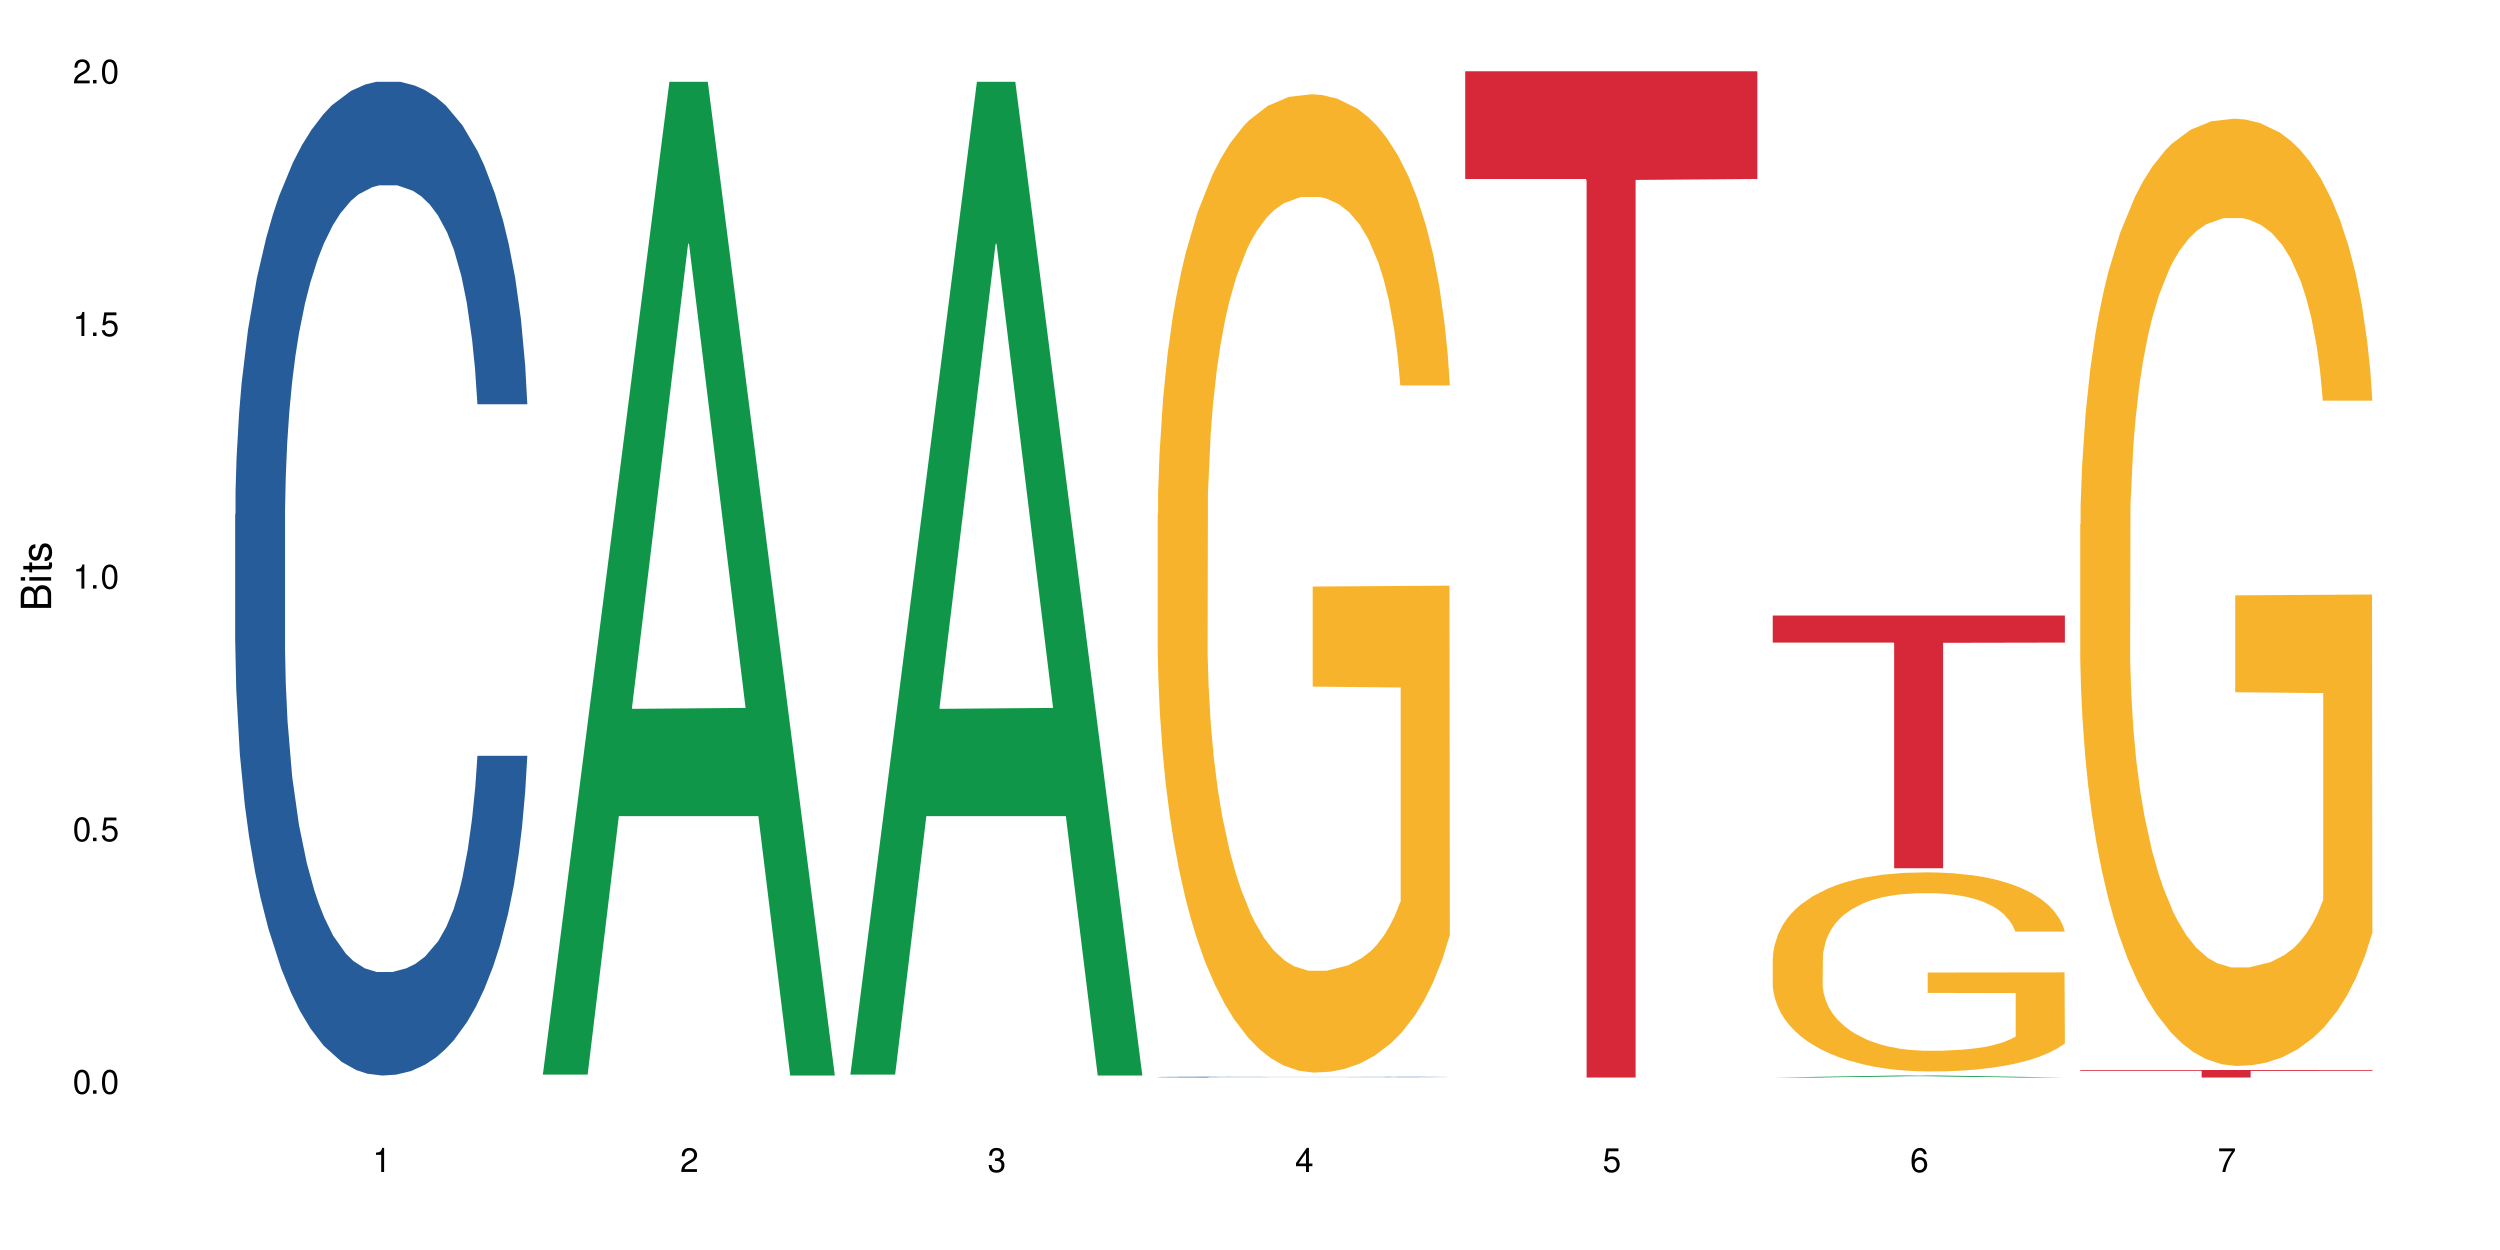
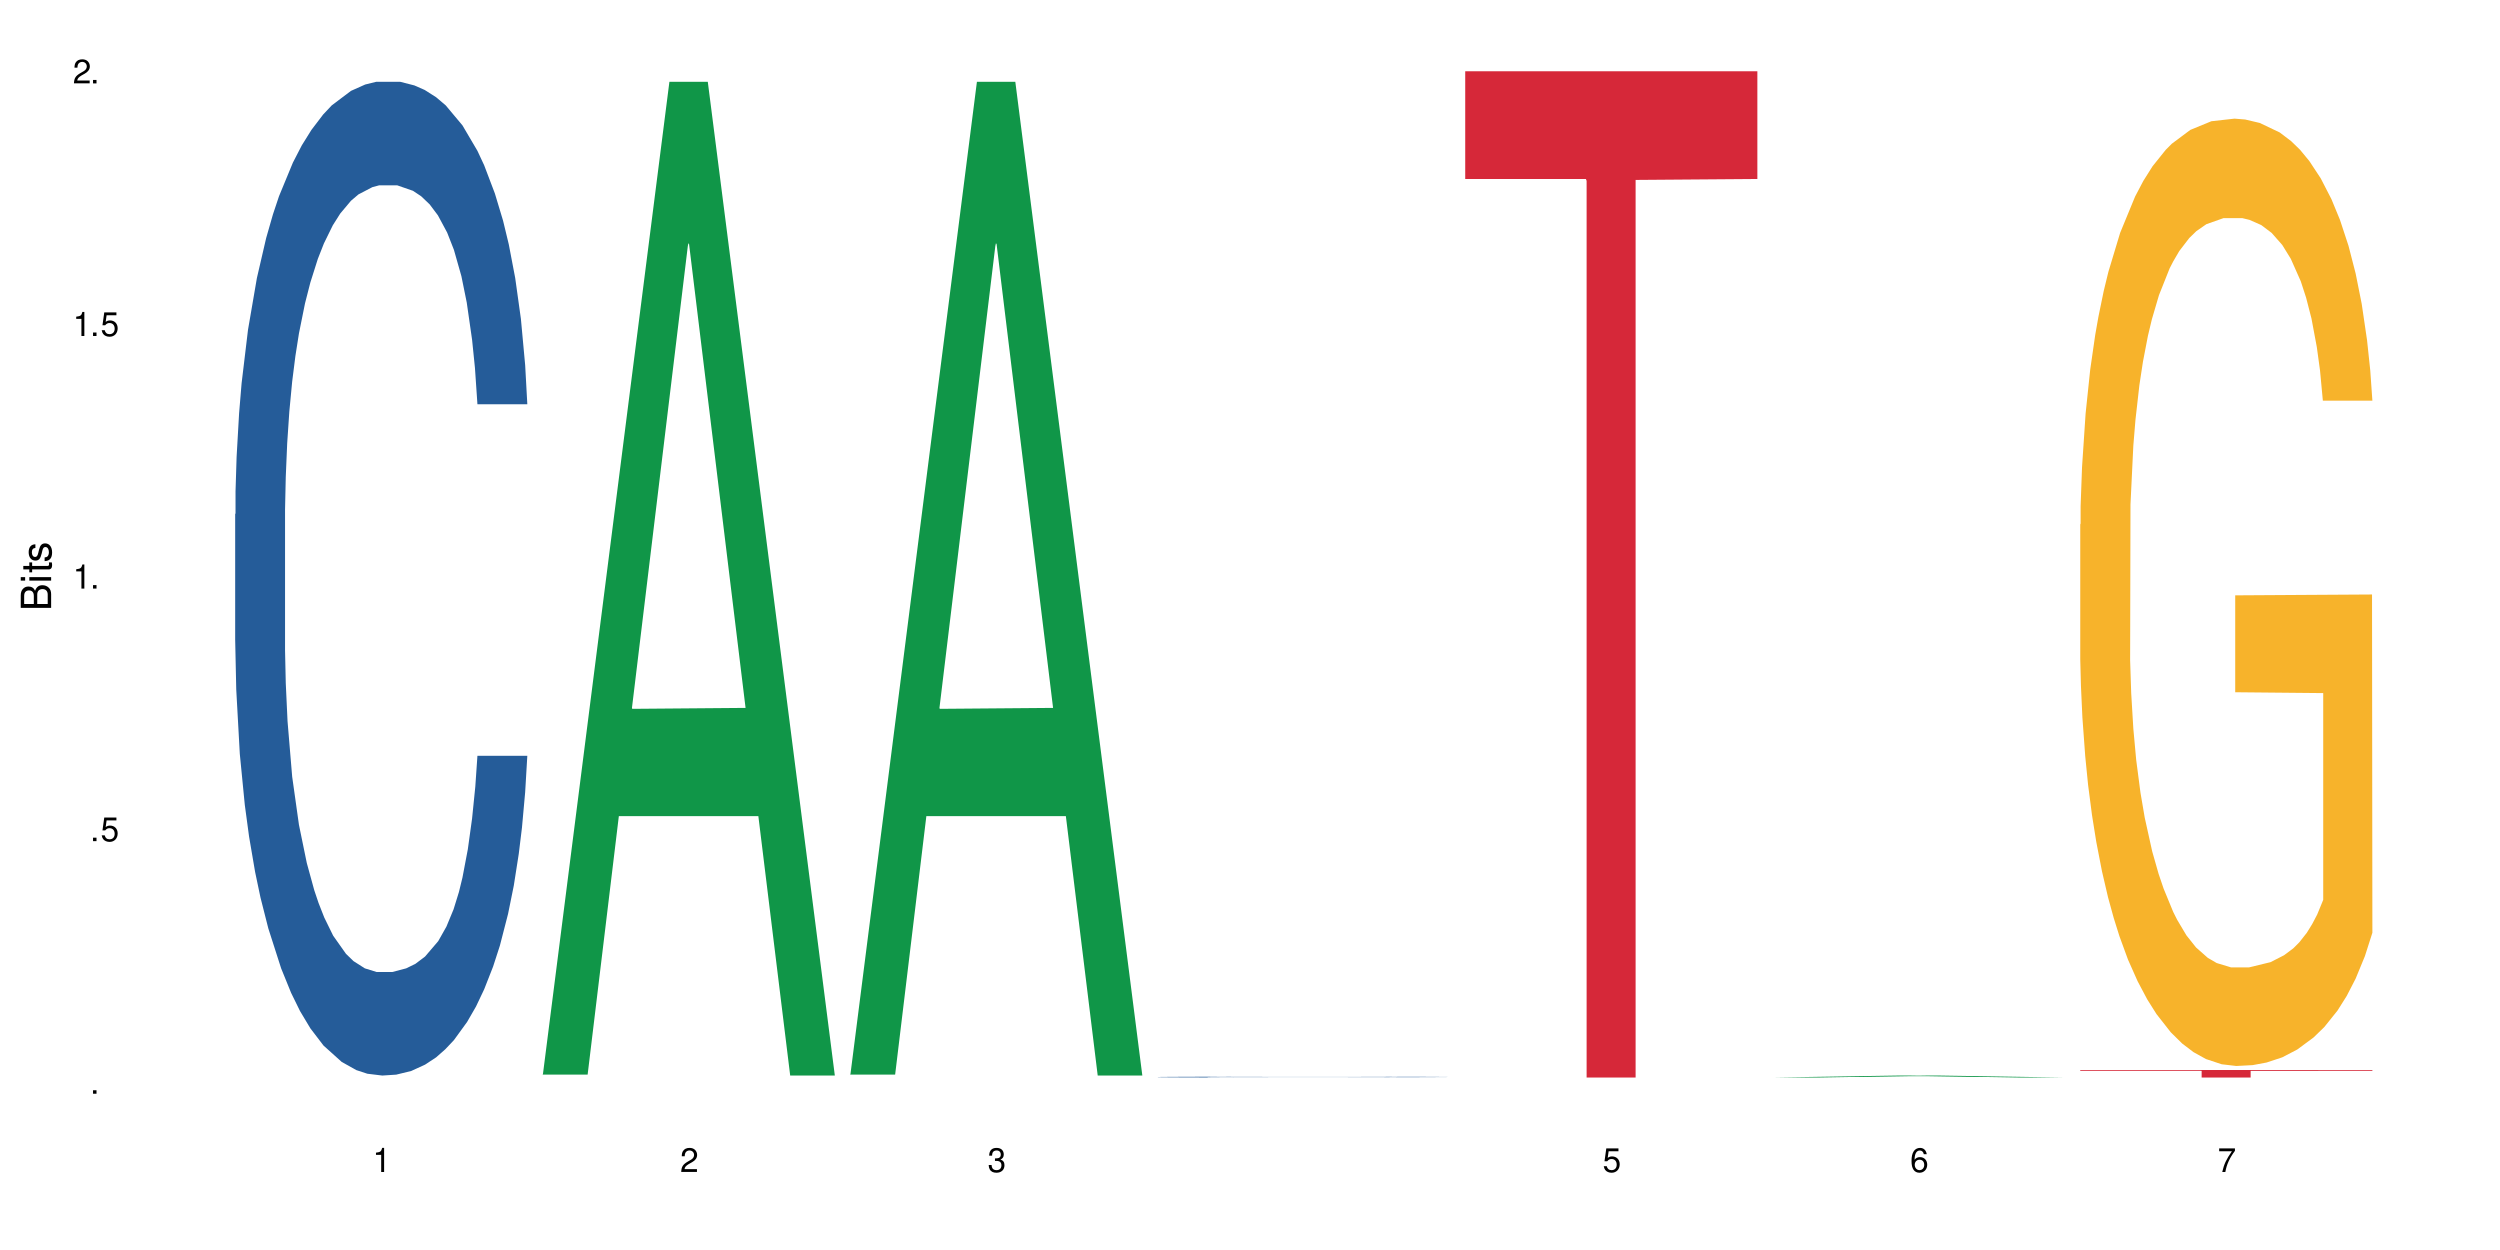
<svg xmlns="http://www.w3.org/2000/svg" xmlns:xlink="http://www.w3.org/1999/xlink" width="720" height="360" viewBox="0 0 720 360">
  <defs>
    <g>
      <g id="glyph-0-0">
</g>
      <g id="glyph-0-1">
-         <path d="M 2.641 -6.938 C 2 -6.938 1.422 -6.656 1.078 -6.172 C 0.641 -5.562 0.406 -4.641 0.406 -3.359 C 0.406 -1.016 1.188 0.219 2.641 0.219 C 4.078 0.219 4.859 -1.016 4.859 -3.297 C 4.859 -4.641 4.656 -5.547 4.203 -6.172 C 3.844 -6.656 3.281 -6.938 2.641 -6.938 Z M 2.641 -6.188 C 3.547 -6.188 4 -5.25 4 -3.375 C 4 -1.406 3.562 -0.484 2.625 -0.484 C 1.734 -0.484 1.281 -1.438 1.281 -3.344 C 1.281 -5.25 1.734 -6.188 2.641 -6.188 Z M 2.641 -6.188 " />
-       </g>
+         </g>
      <g id="glyph-0-2">
        <path d="M 1.828 -1 L 0.828 -1 L 0.828 0 L 1.828 0 Z M 1.828 -1 " />
      </g>
      <g id="glyph-0-3">
        <path d="M 4.562 -6.797 L 1.062 -6.797 L 0.547 -3.094 L 1.328 -3.094 C 1.719 -3.562 2.047 -3.734 2.578 -3.734 C 3.484 -3.734 4.062 -3.109 4.062 -2.094 C 4.062 -1.125 3.484 -0.531 2.578 -0.531 C 1.828 -0.531 1.375 -0.906 1.188 -1.672 L 0.328 -1.672 C 0.453 -1.109 0.547 -0.844 0.75 -0.594 C 1.125 -0.078 1.828 0.219 2.594 0.219 C 3.969 0.219 4.922 -0.781 4.922 -2.219 C 4.922 -3.562 4.031 -4.484 2.719 -4.484 C 2.25 -4.484 1.859 -4.359 1.469 -4.062 L 1.734 -5.969 L 4.562 -5.969 Z M 4.562 -6.797 " />
      </g>
      <g id="glyph-0-4">
        <path d="M 2.484 -4.938 L 2.484 0 L 3.328 0 L 3.328 -6.938 L 2.766 -6.938 C 2.469 -5.875 2.281 -5.734 0.984 -5.562 L 0.984 -4.938 Z M 2.484 -4.938 " />
      </g>
      <g id="glyph-0-5">
        <path d="M 4.859 -0.828 L 1.281 -0.828 C 1.359 -1.406 1.672 -1.781 2.5 -2.281 L 3.469 -2.828 C 4.406 -3.344 4.906 -4.062 4.906 -4.906 C 4.906 -5.484 4.672 -6.031 4.266 -6.406 C 3.859 -6.766 3.375 -6.938 2.719 -6.938 C 1.859 -6.938 1.219 -6.625 0.844 -6.031 C 0.609 -5.672 0.5 -5.234 0.484 -4.531 L 1.328 -4.531 C 1.359 -5.016 1.406 -5.281 1.531 -5.516 C 1.75 -5.938 2.188 -6.203 2.703 -6.203 C 3.469 -6.203 4.031 -5.641 4.031 -4.891 C 4.031 -4.344 3.719 -3.859 3.125 -3.516 L 2.234 -3 C 0.812 -2.172 0.406 -1.531 0.328 -0.016 L 4.859 -0.016 Z M 4.859 -0.828 " />
      </g>
      <g id="glyph-0-6">
        <path d="M 2.125 -3.188 L 2.578 -3.188 C 3.5 -3.188 3.984 -2.766 3.984 -1.922 C 3.984 -1.062 3.469 -0.531 2.594 -0.531 C 1.656 -0.531 1.203 -1 1.156 -2.016 L 0.312 -2.016 C 0.344 -1.453 0.438 -1.094 0.609 -0.781 C 0.953 -0.109 1.625 0.219 2.547 0.219 C 3.953 0.219 4.859 -0.625 4.859 -1.938 C 4.859 -2.828 4.516 -3.297 3.703 -3.594 C 4.344 -3.844 4.656 -4.328 4.656 -5.031 C 4.656 -6.219 3.875 -6.938 2.578 -6.938 C 1.203 -6.938 0.484 -6.172 0.453 -4.703 L 1.297 -4.703 C 1.312 -5.125 1.344 -5.359 1.453 -5.578 C 1.641 -5.969 2.062 -6.203 2.594 -6.203 C 3.344 -6.203 3.797 -5.75 3.797 -5 C 3.797 -4.516 3.609 -4.219 3.25 -4.047 C 3.016 -3.953 2.703 -3.922 2.125 -3.906 Z M 2.125 -3.188 " />
      </g>
      <g id="glyph-0-7">
-         <path d="M 3.141 -1.672 L 3.141 0 L 3.984 0 L 3.984 -1.672 L 4.984 -1.672 L 4.984 -2.438 L 3.984 -2.438 L 3.984 -6.938 L 3.359 -6.938 L 0.266 -2.578 L 0.266 -1.672 Z M 3.141 -2.438 L 1 -2.438 L 3.141 -5.5 Z M 3.141 -2.438 " />
-       </g>
+         </g>
      <g id="glyph-0-8">
        <path d="M 4.781 -5.125 C 4.609 -6.266 3.891 -6.938 2.844 -6.938 C 2.094 -6.938 1.422 -6.578 1.031 -5.953 C 0.594 -5.266 0.406 -4.422 0.406 -3.172 C 0.406 -2 0.578 -1.25 0.984 -0.641 C 1.359 -0.078 1.953 0.219 2.703 0.219 C 3.984 0.219 4.922 -0.75 4.922 -2.094 C 4.922 -3.375 4.062 -4.281 2.844 -4.281 C 2.172 -4.281 1.641 -4.031 1.281 -3.516 C 1.281 -5.234 1.828 -6.188 2.797 -6.188 C 3.391 -6.188 3.797 -5.797 3.938 -5.125 Z M 2.734 -3.531 C 3.547 -3.531 4.062 -2.953 4.062 -2.031 C 4.062 -1.156 3.484 -0.531 2.703 -0.531 C 1.922 -0.531 1.328 -1.188 1.328 -2.078 C 1.328 -2.938 1.906 -3.531 2.734 -3.531 Z M 2.734 -3.531 " />
      </g>
      <g id="glyph-0-9">
        <path d="M 4.984 -6.797 L 0.438 -6.797 L 0.438 -5.969 L 4.109 -5.969 C 2.5 -3.656 1.828 -2.234 1.328 0 L 2.219 0 C 2.594 -2.172 3.453 -4.047 4.984 -6.094 Z M 4.984 -6.797 " />
      </g>
      <g id="glyph-1-0">
</g>
      <g id="glyph-1-1">
        <path d="M 0 -0.953 L 0 -4.891 C 0 -5.719 -0.234 -6.344 -0.734 -6.797 C -1.188 -7.234 -1.812 -7.469 -2.5 -7.469 C -3.547 -7.469 -4.188 -7 -4.625 -5.875 C -4.984 -6.688 -5.625 -7.094 -6.531 -7.094 C -7.172 -7.094 -7.734 -6.859 -8.141 -6.391 C -8.562 -5.922 -8.75 -5.344 -8.75 -4.5 L -8.75 -0.953 Z M -4.984 -2.062 L -7.766 -2.062 L -7.766 -4.219 C -7.766 -4.844 -7.688 -5.203 -7.453 -5.5 C -7.219 -5.812 -6.859 -5.969 -6.375 -5.969 C -5.891 -5.969 -5.531 -5.812 -5.297 -5.5 C -5.062 -5.203 -4.984 -4.844 -4.984 -4.219 Z M -0.984 -2.062 L -4 -2.062 L -4 -4.781 C -4 -5.766 -3.438 -6.359 -2.484 -6.359 C -1.547 -6.359 -0.984 -5.766 -0.984 -4.781 Z M -0.984 -2.062 " />
      </g>
      <g id="glyph-1-2">
        <path d="M -6.281 -1.797 L -6.281 -0.797 L 0 -0.797 L 0 -1.797 Z M -8.75 -1.797 L -8.75 -0.797 L -7.484 -0.797 L -7.484 -1.797 Z M -8.75 -1.797 " />
      </g>
      <g id="glyph-1-3">
        <path d="M -6.281 -3.047 L -6.281 -2.016 L -8.016 -2.016 L -8.016 -1.016 L -6.281 -1.016 L -6.281 -0.172 L -5.469 -0.172 L -5.469 -1.016 L -0.719 -1.016 C -0.078 -1.016 0.281 -1.453 0.281 -2.234 C 0.281 -2.5 0.25 -2.719 0.188 -3.047 L -0.641 -3.047 C -0.609 -2.906 -0.594 -2.766 -0.594 -2.562 C -0.594 -2.141 -0.719 -2.016 -1.156 -2.016 L -5.469 -2.016 L -5.469 -3.047 Z M -6.281 -3.047 " />
      </g>
      <g id="glyph-1-4">
        <path d="M -4.531 -5.25 C -5.766 -5.25 -6.469 -4.422 -6.469 -2.969 C -6.469 -1.516 -5.719 -0.562 -4.547 -0.562 C -3.562 -0.562 -3.094 -1.062 -2.734 -2.562 L -2.516 -3.484 C -2.344 -4.188 -2.094 -4.469 -1.641 -4.469 C -1.047 -4.469 -0.641 -3.875 -0.641 -3 C -0.641 -2.453 -0.797 -2 -1.062 -1.75 C -1.25 -1.594 -1.422 -1.531 -1.875 -1.469 L -1.875 -0.406 C -0.422 -0.453 0.281 -1.266 0.281 -2.922 C 0.281 -4.5 -0.5 -5.516 -1.719 -5.516 C -2.656 -5.516 -3.172 -4.984 -3.469 -3.734 L -3.703 -2.766 C -3.891 -1.953 -4.156 -1.609 -4.594 -1.609 C -5.188 -1.609 -5.547 -2.125 -5.547 -2.938 C -5.547 -3.75 -5.203 -4.172 -4.531 -4.203 Z M -4.531 -5.25 " />
      </g>
    </g>
  </defs>
  <rect x="-72" y="-36" width="864" height="432" fill="rgb(100%, 100%, 100%)" fill-opacity="1" />
  <path fill-rule="nonzero" fill="rgb(14.51%, 36.078%, 60%)" fill-opacity="1" d="M 67.73 148.082 L 67.832 147.82 L 67.832 141.539 L 68.141 131.598 L 68.859 119.043 L 69.578 110.41 L 71.426 94.973 L 73.988 80.062 L 76.656 68.551 L 78.605 61.75 L 80.352 56.516 L 84.352 46.836 L 86.918 41.867 L 89.688 37.418 L 93.074 32.973 L 95.535 30.355 L 101.078 26.172 L 105.18 24.34 L 108.363 23.555 L 115.238 23.555 L 119.34 24.602 L 122.316 25.91 L 125.598 28 L 128.371 30.355 L 133.191 36.113 L 137.5 43.438 L 139.449 47.621 L 142.527 55.73 L 144.891 63.582 L 146.531 70.383 L 148.379 80.062 L 150.02 91.836 L 151.25 105.176 L 151.867 116.426 L 137.5 116.426 L 136.785 105.961 L 135.961 97.852 L 134.422 87.125 L 132.883 79.539 L 130.73 71.953 L 128.781 66.98 L 126.113 62.012 L 123.754 58.871 L 121.289 56.516 L 118.93 54.949 L 114.414 53.379 L 109.184 53.379 L 107.234 53.902 L 103.23 55.992 L 101.078 57.824 L 98 61.488 L 95.844 64.891 L 93.281 70.121 L 91.535 74.566 L 89.379 81.371 L 87.84 87.387 L 86.098 96.02 L 85.07 102.562 L 84.148 109.887 L 83.328 118.52 L 82.711 127.676 L 82.301 137.355 L 82.094 146.773 L 82.094 187.324 L 82.301 196.742 L 82.812 207.727 L 84.148 223.688 L 86.098 237.551 L 88.355 248.539 L 90.508 256.387 L 91.742 260.051 L 93.383 264.234 L 95.945 269.469 L 99.641 274.699 L 101.797 276.793 L 105.078 278.887 L 108.465 279.934 L 112.98 279.934 L 116.98 278.887 L 119.648 277.578 L 122.418 275.484 L 126.215 271.039 L 128.574 266.852 L 130.629 261.883 L 132.168 256.91 L 133.191 252.727 L 134.73 244.617 L 135.961 235.719 L 136.887 226.562 L 137.5 217.668 L 151.867 217.668 L 151.25 228.133 L 150.328 238.336 L 149.402 245.922 L 147.969 255.078 L 146.324 263.191 L 143.965 272.348 L 142.016 278.363 L 139.449 284.902 L 137.09 289.875 L 134.527 294.32 L 130.73 299.555 L 128.266 302.168 L 125.598 304.523 L 122.418 306.617 L 118.418 308.449 L 114.109 309.496 L 110.105 309.758 L 105.797 309.234 L 102.617 308.188 L 98.41 305.832 L 93.176 301.125 L 89.379 296.152 L 86.406 291.184 L 83.84 285.949 L 80.969 278.887 L 77.273 267.375 L 75.016 258.48 L 73.477 251.156 L 71.734 240.953 L 70.5 231.797 L 69.066 217.145 L 68.039 198.57 L 67.73 184.184 Z M 67.73 148.082 " />
  <path fill-rule="nonzero" fill="rgb(6.275%, 58.824%, 28.235%)" fill-opacity="1" d="M 156.293 309.488 L 156.383 309.219 L 192.789 23.555 L 203.844 23.555 L 240.43 309.758 L 227.574 309.758 L 218.406 235.047 L 178.227 235.047 L 169.238 309.488 L 156.293 309.488 L 182.094 204.145 L 214.723 203.875 L 198.453 70.312 L 198.273 70.047 L 198.094 70.852 L 182.004 203.875 L 182.094 204.145 Z M 156.293 309.488 " />
  <path fill-rule="nonzero" fill="rgb(6.275%, 58.824%, 28.235%)" fill-opacity="1" d="M 244.859 309.488 L 244.949 309.219 L 281.352 23.555 L 292.41 23.555 L 328.992 309.758 L 316.141 309.758 L 306.969 235.047 L 266.789 235.047 L 257.801 309.488 L 244.859 309.488 L 270.656 204.145 L 303.285 203.875 L 287.016 70.312 L 286.836 70.047 L 286.656 70.852 L 270.566 203.875 L 270.656 204.145 Z M 244.859 309.488 " />
  <path fill-rule="nonzero" fill="rgb(14.51%, 36.078%, 60%)" fill-opacity="1" d="M 333.422 310.188 L 333.523 310.188 L 333.523 310.18 L 333.832 310.172 L 334.551 310.16 L 335.27 310.152 L 337.113 310.141 L 339.68 310.125 L 342.348 310.113 L 344.297 310.109 L 346.043 310.105 L 350.043 310.094 L 352.609 310.09 L 355.379 310.086 L 358.766 310.082 L 361.227 310.082 L 366.766 310.078 L 370.871 310.074 L 385.031 310.074 L 388.008 310.078 L 391.289 310.078 L 394.059 310.082 L 398.883 310.086 L 403.191 310.094 L 405.141 310.098 L 408.219 310.102 L 410.578 310.109 L 412.223 310.117 L 414.066 310.125 L 415.711 310.137 L 416.941 310.148 L 417.555 310.16 L 403.191 310.16 L 402.473 310.148 L 401.652 310.141 L 398.574 310.125 L 396.422 310.117 L 394.469 310.113 L 391.805 310.109 L 389.441 310.105 L 386.98 310.105 L 384.621 310.102 L 372.922 310.102 L 368.922 310.105 L 366.766 310.105 L 363.688 310.109 L 361.535 310.113 L 358.969 310.117 L 357.227 310.121 L 355.07 310.125 L 353.531 310.133 L 351.789 310.141 L 350.762 310.145 L 349.836 310.152 L 349.016 310.16 L 348.402 310.168 L 347.992 310.176 L 347.785 310.188 L 347.785 310.223 L 347.992 310.23 L 348.504 310.242 L 349.836 310.254 L 351.789 310.266 L 354.043 310.277 L 356.199 310.285 L 357.43 310.289 L 359.07 310.293 L 361.637 310.297 L 365.332 310.301 L 367.484 310.301 L 370.77 310.305 L 385.34 310.305 L 388.109 310.301 L 391.906 310.297 L 394.266 310.293 L 396.316 310.289 L 397.855 310.285 L 398.883 310.281 L 400.422 310.273 L 401.652 310.266 L 402.578 310.258 L 403.191 310.25 L 417.555 310.25 L 416.941 310.258 L 416.016 310.27 L 415.094 310.273 L 413.656 310.281 L 412.016 310.289 L 409.656 310.297 L 407.707 310.305 L 405.141 310.309 L 402.781 310.316 L 400.215 310.32 L 396.422 310.324 L 393.957 310.324 L 391.289 310.328 L 388.109 310.328 L 384.109 310.332 L 368.305 310.332 L 364.102 310.328 L 358.867 310.324 L 355.07 310.32 L 352.094 310.316 L 349.531 310.312 L 346.656 310.305 L 342.965 310.293 L 340.707 310.285 L 339.168 310.281 L 337.422 310.27 L 336.191 310.262 L 334.754 310.25 L 333.73 310.23 L 333.422 310.219 Z M 333.422 310.188 " />
-   <path fill-rule="nonzero" fill="rgb(96.863%, 70.196%, 16.863%)" fill-opacity="1" d="M 333.422 147.82 L 333.523 147.562 L 333.523 142.418 L 333.934 130.836 L 334.961 114.883 L 336.293 101.758 L 337.73 91.465 L 338.652 86.062 L 340.191 78.344 L 341.527 72.68 L 344.914 61.102 L 349.223 50.293 L 351.582 45.66 L 354.25 41.285 L 358.047 36.398 L 359.789 34.598 L 365.125 30.48 L 371.18 27.906 L 377.848 27.133 L 380.926 27.391 L 385.133 28.418 L 390.879 31.25 L 394.164 33.824 L 396.727 36.398 L 399.395 39.742 L 402.68 44.891 L 405.758 51.066 L 408.219 57.242 L 410.684 64.961 L 412.734 73.195 L 414.477 82.203 L 416.016 93.012 L 416.941 102.016 L 417.555 111.023 L 403.293 111.023 L 402.473 102.016 L 401.551 95.07 L 400.012 86.578 L 398.473 80.402 L 396.934 75.512 L 394.059 68.82 L 391.598 64.703 L 388.52 61.102 L 385.543 58.785 L 382.156 57.242 L 380.105 56.727 L 374.668 56.727 L 369.742 58.527 L 366.871 60.586 L 364.816 62.645 L 361.945 66.504 L 360.199 69.594 L 359.176 71.652 L 356.098 79.629 L 354.043 86.836 L 352.914 91.723 L 351.48 99.441 L 350.453 106.391 L 349.324 116.684 L 348.711 124.406 L 347.887 141.902 L 347.785 188.223 L 348.094 198 L 348.711 208.551 L 349.531 217.816 L 350.762 227.594 L 351.992 235.059 L 354.148 245.094 L 355.992 251.781 L 357.43 256.156 L 360.199 263.105 L 361.328 265.422 L 363.996 270.055 L 366.766 273.656 L 370.152 276.746 L 372.719 278.289 L 376.824 279.574 L 382.055 279.574 L 388.211 278.031 L 392.109 275.973 L 394.777 273.914 L 396.523 272.113 L 398.676 269.281 L 400.215 266.707 L 401.652 263.879 L 403.398 259.504 L 403.398 198 L 378.055 197.742 L 378.055 168.922 L 417.453 168.664 L 417.555 269.281 L 415.402 276.23 L 412.734 282.922 L 410.168 288.066 L 407.5 292.441 L 403.703 297.332 L 400.625 300.418 L 395.906 304.02 L 391.598 306.336 L 387.082 307.883 L 383.082 308.652 L 378.363 308.91 L 374.156 308.395 L 369.641 306.852 L 366.051 304.793 L 362.766 302.219 L 359.484 298.875 L 355.379 293.473 L 352.711 289.098 L 349.941 283.691 L 347.172 277.258 L 344.707 270.312 L 343.066 264.906 L 341.426 258.73 L 339.68 251.012 L 338.039 242.262 L 336.809 234.285 L 335.68 225.277 L 334.859 216.785 L 334.035 205.207 L 333.625 195.941 L 333.422 187.965 Z M 333.422 147.82 " />
  <path fill-rule="nonzero" fill="rgb(83.922%, 15.686%, 22.353%)" fill-opacity="1" d="M 421.984 20.527 L 506.121 20.527 L 506.121 51.547 L 471.055 51.82 L 471.055 310.332 L 456.945 310.332 L 456.945 52.094 L 456.742 51.547 L 421.984 51.547 Z M 421.984 20.527 " />
  <path fill-rule="nonzero" fill="rgb(6.275%, 58.824%, 28.235%)" fill-opacity="1" d="M 510.547 310.332 L 510.637 310.332 L 547.043 309.75 L 558.098 309.75 L 594.684 310.332 L 581.828 310.332 L 572.66 310.18 L 532.48 310.18 L 523.492 310.332 L 510.547 310.332 L 536.348 310.117 L 568.977 310.117 L 552.707 309.848 L 552.348 309.848 L 536.258 310.117 L 536.348 310.117 Z M 510.547 310.332 " />
-   <path fill-rule="nonzero" fill="rgb(96.863%, 70.196%, 16.863%)" fill-opacity="1" d="M 510.547 275.797 L 510.652 275.742 L 510.652 274.695 L 511.062 272.34 L 512.086 269.09 L 513.422 266.422 L 514.855 264.324 L 515.781 263.227 L 517.32 261.652 L 518.652 260.5 L 522.039 258.145 L 526.348 255.945 L 528.707 255 L 531.375 254.109 L 535.172 253.113 L 536.918 252.75 L 542.254 251.91 L 548.305 251.387 L 554.977 251.23 L 558.055 251.281 L 562.262 251.492 L 568.008 252.066 L 571.289 252.59 L 573.855 253.113 L 576.523 253.797 L 579.805 254.844 L 582.883 256.102 L 585.348 257.359 L 587.809 258.93 L 589.859 260.605 L 591.605 262.438 L 593.145 264.641 L 594.066 266.473 L 594.684 268.305 L 580.422 268.305 L 579.602 266.473 L 578.676 265.059 L 577.137 263.328 L 575.598 262.07 L 574.059 261.078 L 571.188 259.715 L 568.723 258.875 L 565.645 258.145 L 562.672 257.672 L 559.285 257.359 L 557.234 257.254 L 551.793 257.254 L 546.871 257.621 L 543.996 258.039 L 541.945 258.457 L 539.07 259.242 L 537.328 259.871 L 536.301 260.293 L 533.223 261.914 L 531.172 263.383 L 530.043 264.379 L 528.605 265.949 L 527.582 267.363 L 526.453 269.457 L 525.836 271.031 L 525.016 274.59 L 524.914 284.02 L 525.219 286.012 L 525.836 288.16 L 526.656 290.043 L 527.887 292.035 L 529.121 293.555 L 531.273 295.598 L 533.121 296.957 L 534.559 297.848 L 537.328 299.262 L 538.457 299.734 L 541.125 300.68 L 543.895 301.41 L 547.281 302.039 L 549.844 302.355 L 553.949 302.617 L 559.184 302.617 L 565.34 302.301 L 569.238 301.883 L 571.906 301.465 L 573.648 301.098 L 575.805 300.52 L 577.344 299.996 L 578.781 299.422 L 580.523 298.531 L 580.523 286.012 L 555.18 285.957 L 555.18 280.09 L 594.582 280.039 L 594.684 300.52 L 592.527 301.934 L 589.859 303.297 L 587.297 304.344 L 584.629 305.234 L 580.832 306.23 L 577.754 306.859 L 573.035 307.594 L 568.723 308.062 L 564.211 308.379 L 560.207 308.535 L 555.488 308.586 L 551.281 308.484 L 546.766 308.168 L 543.176 307.75 L 539.895 307.227 L 536.609 306.543 L 532.504 305.445 L 529.836 304.555 L 527.066 303.453 L 524.297 302.145 L 521.836 300.73 L 520.191 299.629 L 518.551 298.371 L 516.809 296.801 L 515.164 295.02 L 513.934 293.398 L 512.805 291.562 L 511.984 289.836 L 511.164 287.477 L 510.754 285.59 L 510.547 283.969 Z M 510.547 275.797 " />
-   <path fill-rule="nonzero" fill="rgb(83.922%, 15.686%, 22.353%)" fill-opacity="1" d="M 510.547 177.27 L 594.684 177.27 L 594.684 185.062 L 559.617 185.133 L 559.617 250.066 L 545.512 250.066 L 545.512 185.199 L 545.305 185.062 L 510.547 185.062 Z M 510.547 177.27 " />
  <path fill-rule="nonzero" fill="rgb(96.863%, 70.196%, 16.863%)" fill-opacity="1" d="M 599.113 151.027 L 599.215 150.777 L 599.215 145.797 L 599.625 134.582 L 600.652 119.133 L 601.984 106.426 L 603.422 96.461 L 604.344 91.227 L 605.883 83.754 L 607.219 78.273 L 610.602 67.059 L 614.914 56.594 L 617.273 52.109 L 619.941 47.875 L 623.738 43.141 L 625.48 41.395 L 630.816 37.41 L 636.871 34.918 L 643.539 34.168 L 646.617 34.418 L 650.824 35.414 L 656.57 38.156 L 659.852 40.648 L 662.418 43.141 L 665.086 46.379 L 668.367 51.363 L 671.445 57.34 L 673.91 63.32 L 676.371 70.797 L 678.426 78.77 L 680.168 87.492 L 681.707 97.957 L 682.633 106.676 L 683.246 115.398 L 668.984 115.398 L 668.164 106.676 L 667.242 99.949 L 665.703 91.727 L 664.164 85.746 L 662.625 81.012 L 659.75 74.535 L 657.289 70.547 L 654.211 67.059 L 651.234 64.816 L 647.848 63.32 L 645.797 62.824 L 640.359 62.824 L 635.434 64.566 L 632.559 66.562 L 630.508 68.555 L 627.637 72.293 L 625.891 75.281 L 624.863 77.273 L 621.785 85 L 619.734 91.977 L 618.605 96.711 L 617.168 104.184 L 616.145 110.91 L 615.016 120.879 L 614.398 128.355 L 613.578 145.297 L 613.477 190.145 L 613.785 199.613 L 614.398 209.832 L 615.219 218.801 L 616.453 228.27 L 617.684 235.496 L 619.836 245.211 L 621.684 251.691 L 623.121 255.926 L 625.891 262.652 L 627.02 264.895 L 629.688 269.379 L 632.457 272.867 L 635.844 275.859 L 638.41 277.355 L 642.512 278.602 L 647.746 278.602 L 653.902 277.105 L 657.801 275.113 L 660.469 273.117 L 662.211 271.375 L 664.367 268.633 L 665.906 266.141 L 667.344 263.402 L 669.086 259.164 L 669.086 199.613 L 643.742 199.367 L 643.742 171.461 L 683.145 171.211 L 683.246 268.633 L 681.094 275.359 L 678.426 281.84 L 675.859 286.82 L 673.191 291.059 L 669.395 295.793 L 666.316 298.781 L 661.598 302.27 L 657.289 304.512 L 652.773 306.008 L 648.773 306.754 L 644.051 307.004 L 639.844 306.508 L 635.332 305.012 L 631.738 303.02 L 628.457 300.527 L 625.172 297.285 L 621.07 292.055 L 618.402 287.82 L 615.629 282.586 L 612.859 276.355 L 610.398 269.629 L 608.758 264.398 L 607.113 258.418 L 605.371 250.941 L 603.73 242.473 L 602.496 234.746 L 601.367 226.027 L 600.547 217.805 L 599.727 206.59 L 599.316 197.621 L 599.113 189.898 Z M 599.113 151.027 " />
  <path fill-rule="nonzero" fill="rgb(83.922%, 15.686%, 22.353%)" fill-opacity="1" d="M 599.113 308.168 L 683.246 308.168 L 683.246 308.398 L 648.184 308.402 L 648.184 310.332 L 634.074 310.332 L 634.074 308.402 L 633.871 308.398 L 599.113 308.398 Z M 599.113 308.168 " />
  <g fill="rgb(0%, 0%, 0%)" fill-opacity="1">
    <use xlink:href="#glyph-0-1" x="20.965" y="314.993" />
    <use xlink:href="#glyph-0-2" x="25.965" y="314.993" />
    <use xlink:href="#glyph-0-1" x="28.965" y="314.993" />
  </g>
  <g fill="rgb(0%, 0%, 0%)" fill-opacity="1">
    <use xlink:href="#glyph-0-1" x="20.965" y="242.251" />
    <use xlink:href="#glyph-0-2" x="25.965" y="242.251" />
    <use xlink:href="#glyph-0-3" x="28.965" y="242.251" />
  </g>
  <g fill="rgb(0%, 0%, 0%)" fill-opacity="1">
    <use xlink:href="#glyph-0-4" x="20.965" y="169.509" />
    <use xlink:href="#glyph-0-2" x="25.965" y="169.509" />
    <use xlink:href="#glyph-0-1" x="28.965" y="169.509" />
  </g>
  <g fill="rgb(0%, 0%, 0%)" fill-opacity="1">
    <use xlink:href="#glyph-0-4" x="20.965" y="96.767" />
    <use xlink:href="#glyph-0-2" x="25.965" y="96.767" />
    <use xlink:href="#glyph-0-3" x="28.965" y="96.767" />
  </g>
  <g fill="rgb(0%, 0%, 0%)" fill-opacity="1">
    <use xlink:href="#glyph-0-5" x="20.965" y="24.024" />
    <use xlink:href="#glyph-0-2" x="25.965" y="24.024" />
    <use xlink:href="#glyph-0-1" x="28.965" y="24.024" />
  </g>
  <g fill="rgb(0%, 0%, 0%)" fill-opacity="1">
    <use xlink:href="#glyph-0-4" x="107.297" y="337.532" />
  </g>
  <g fill="rgb(0%, 0%, 0%)" fill-opacity="1">
    <use xlink:href="#glyph-0-5" x="195.863" y="337.532" />
  </g>
  <g fill="rgb(0%, 0%, 0%)" fill-opacity="1">
    <use xlink:href="#glyph-0-6" x="284.426" y="337.532" />
  </g>
  <g fill="rgb(0%, 0%, 0%)" fill-opacity="1">
    <use xlink:href="#glyph-0-7" x="372.988" y="337.532" />
  </g>
  <g fill="rgb(0%, 0%, 0%)" fill-opacity="1">
    <use xlink:href="#glyph-0-3" x="461.551" y="337.532" />
  </g>
  <g fill="rgb(0%, 0%, 0%)" fill-opacity="1">
    <use xlink:href="#glyph-0-8" x="550.117" y="337.532" />
  </g>
  <g fill="rgb(0%, 0%, 0%)" fill-opacity="1">
    <use xlink:href="#glyph-0-9" x="638.68" y="337.532" />
  </g>
  <g fill="rgb(0%, 0%, 0%)" fill-opacity="1">
    <use xlink:href="#glyph-1-1" x="14.725" y="176.012" />
    <use xlink:href="#glyph-1-2" x="14.725" y="168.012" />
    <use xlink:href="#glyph-1-3" x="14.725" y="165.012" />
    <use xlink:href="#glyph-1-4" x="14.725" y="162.012" />
  </g>
</svg>